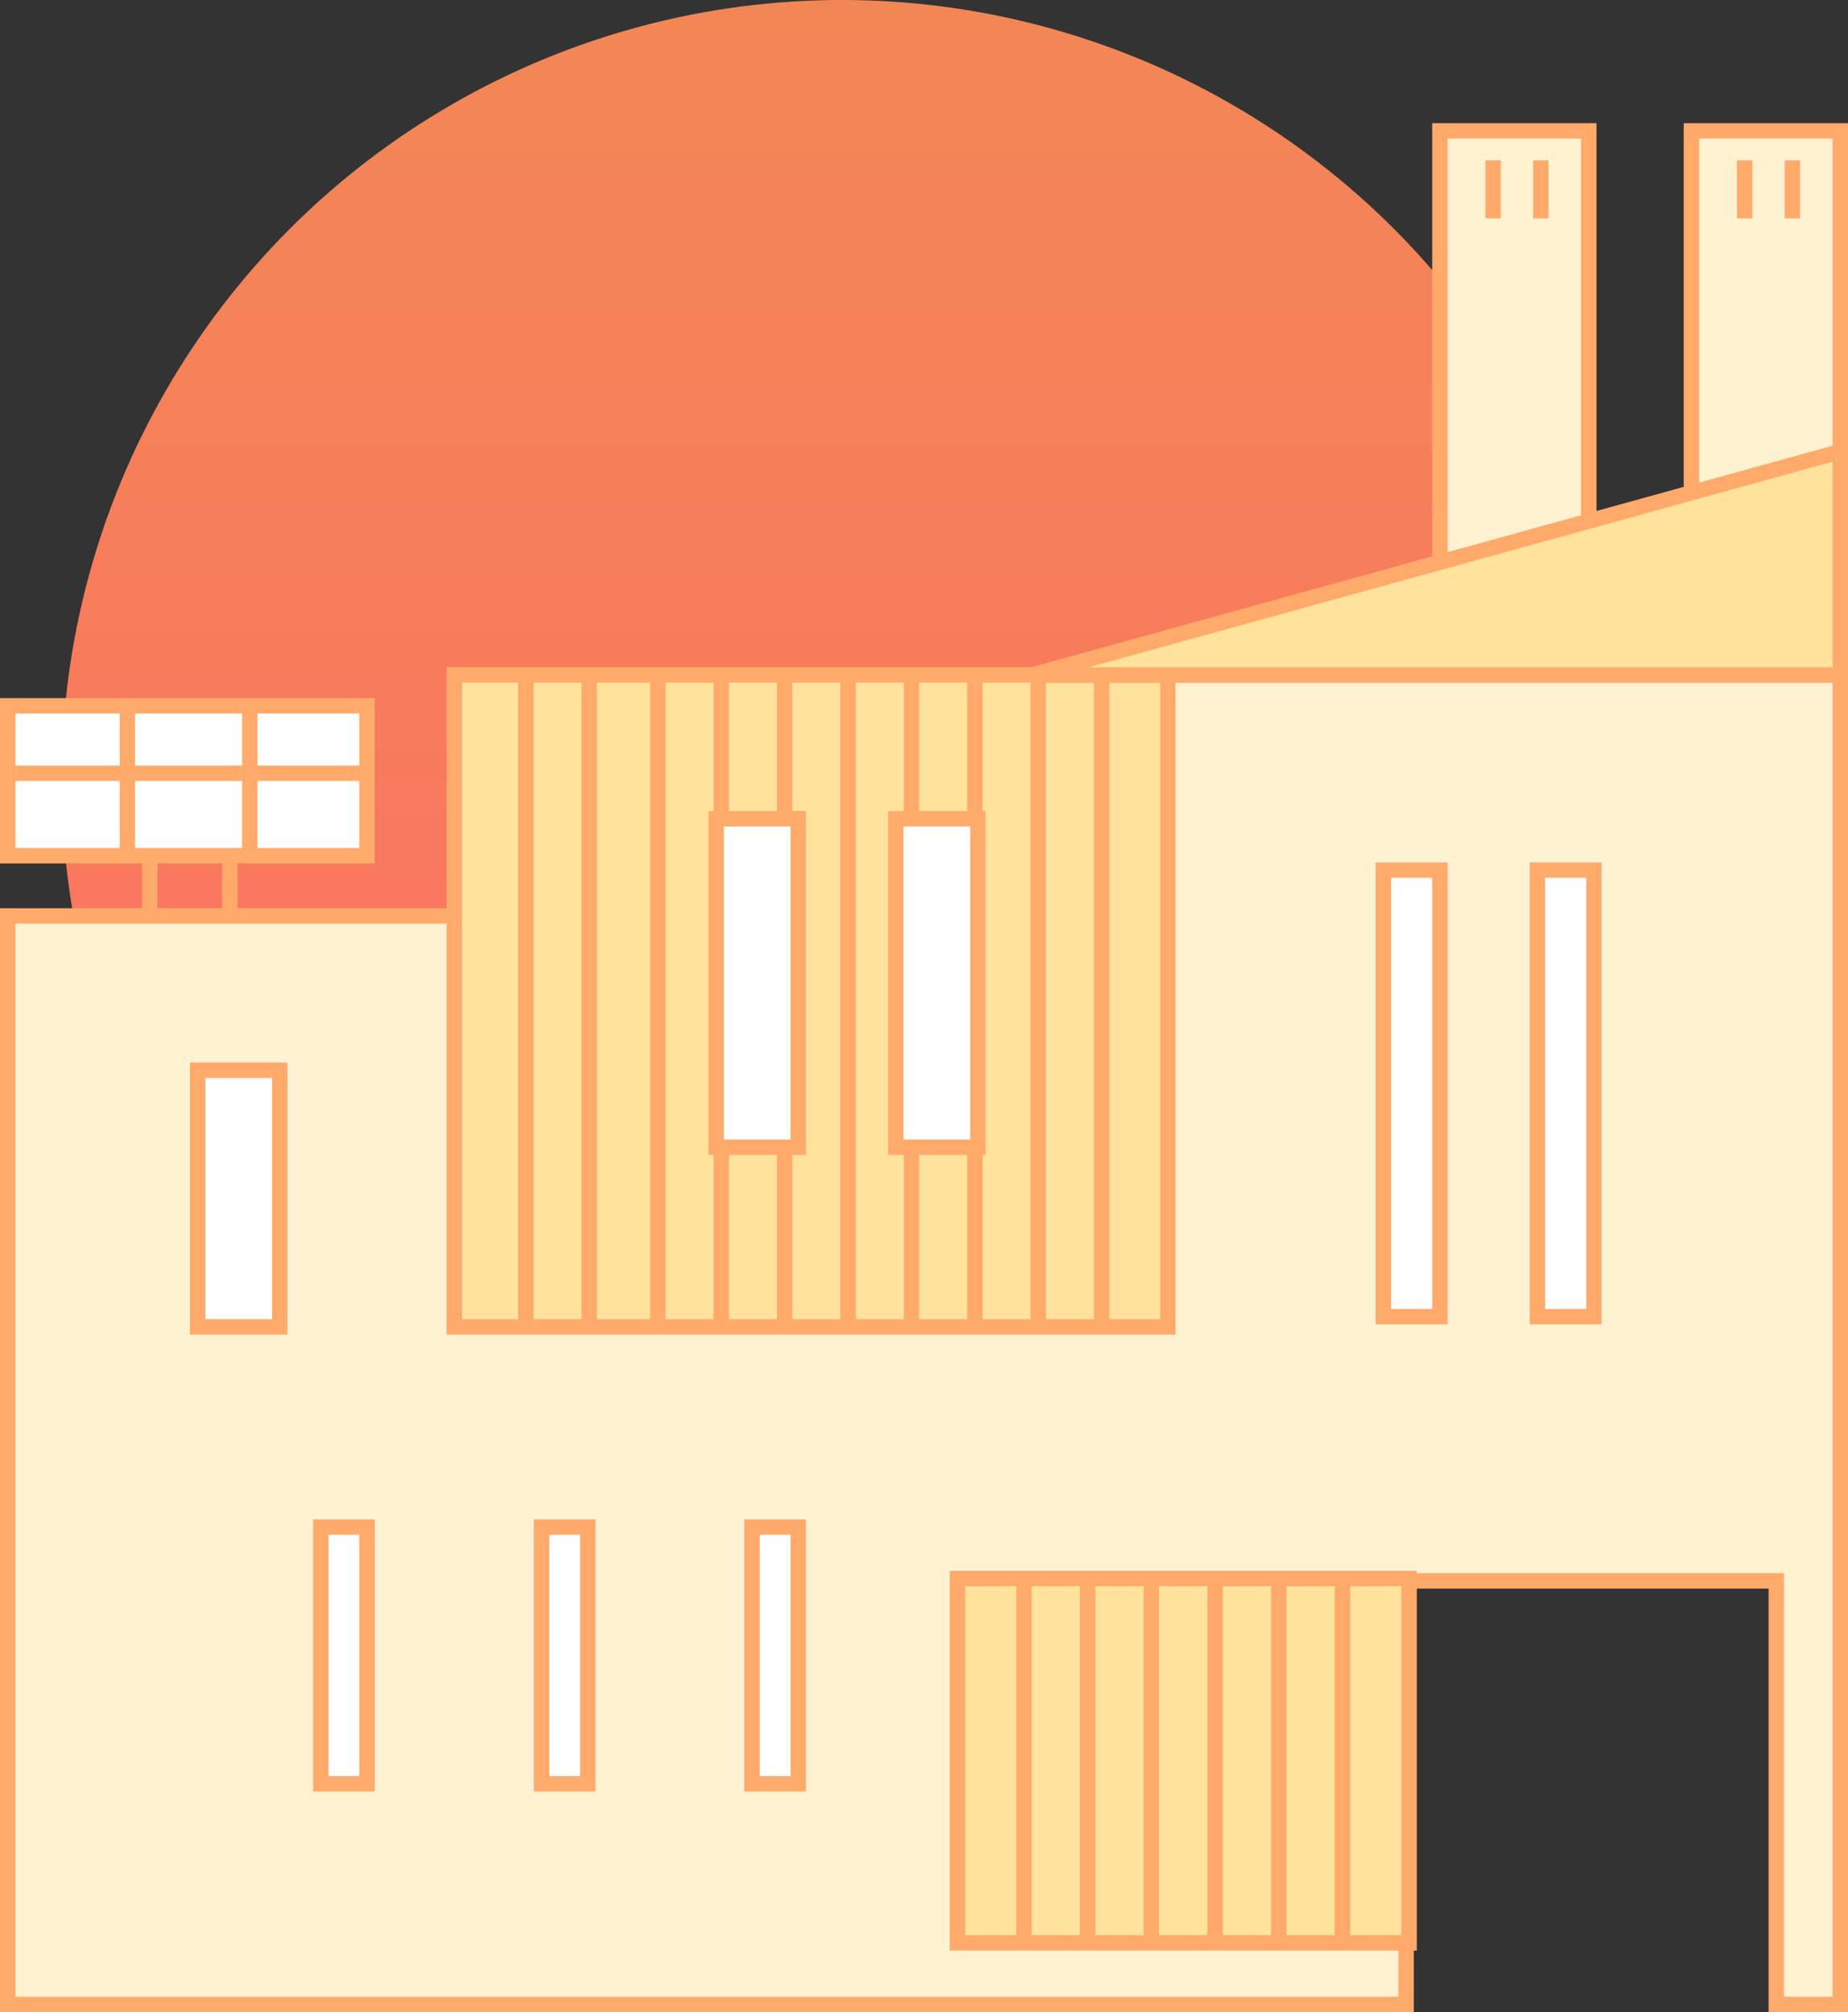
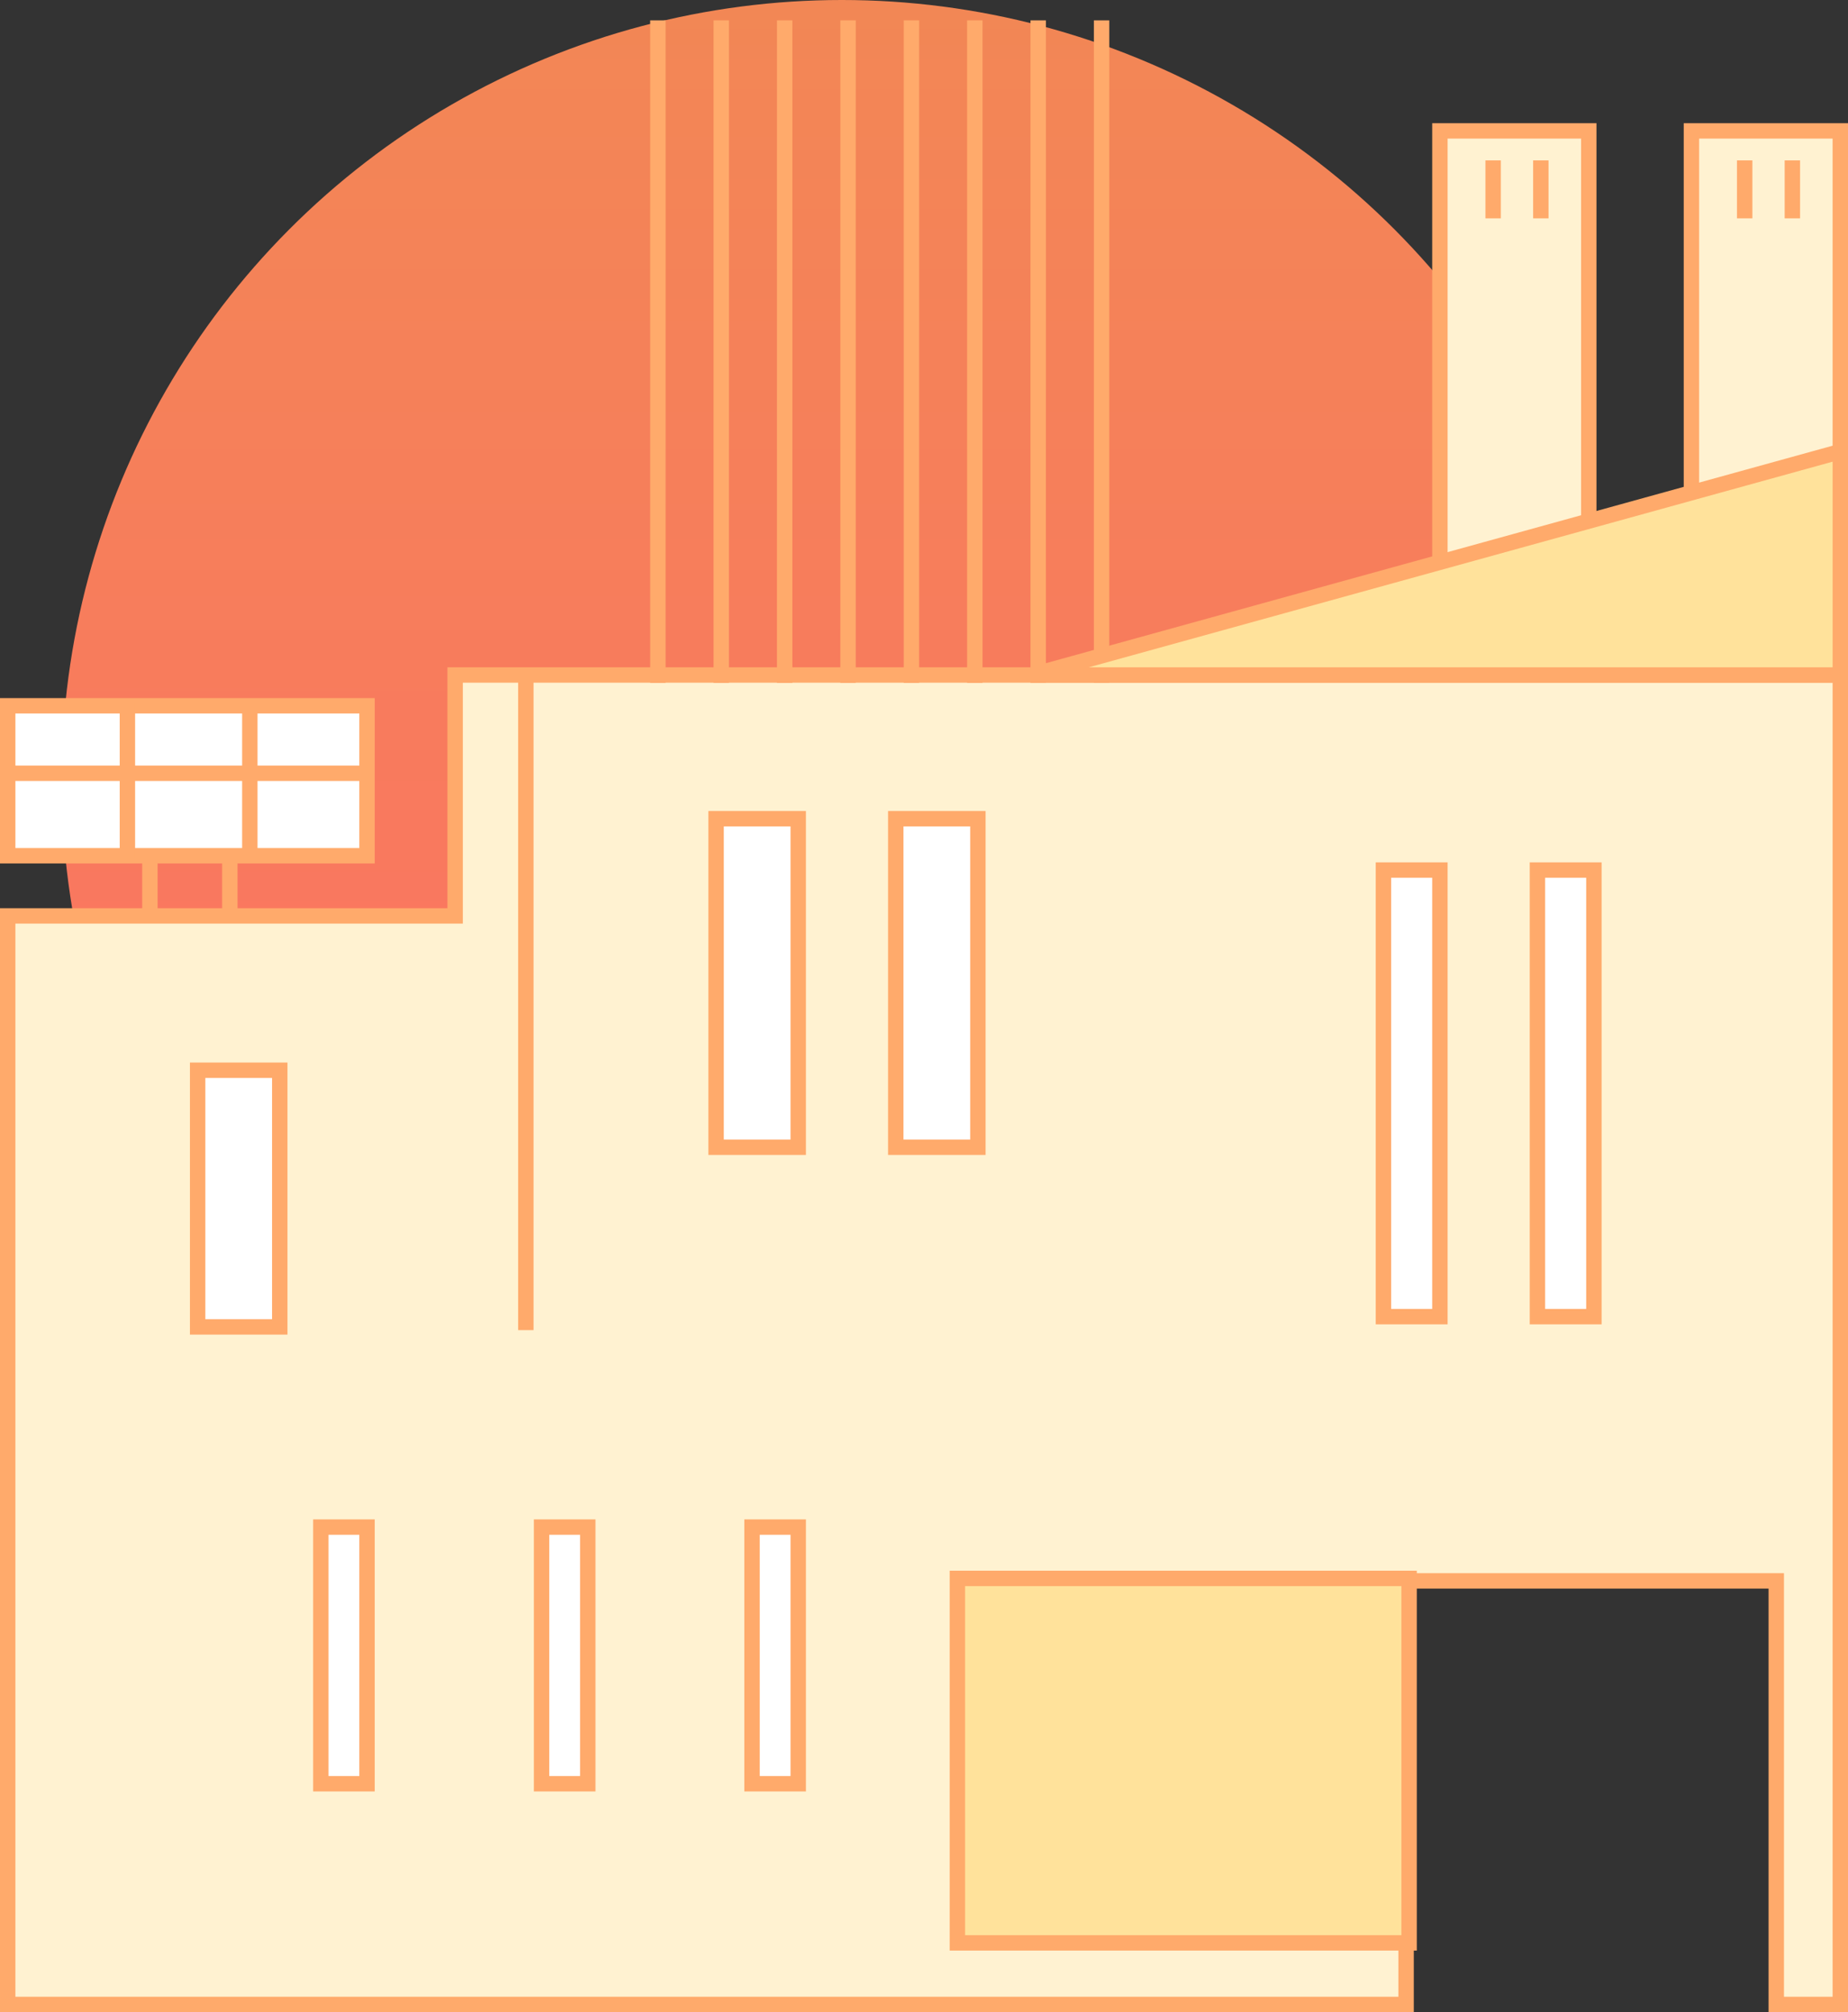
<svg xmlns="http://www.w3.org/2000/svg" width="360" height="392" viewBox="0 0 360 392">
  <rect x="0" y="0" width="360" height="392" fill="#333333" stroke="none" />
  <defs>
    <linearGradient id="a" x1="50%" x2="50%" y1="0%" y2="100%">
      <stop offset="0%" stop-color="#F28755" />
      <stop offset="100%" stop-color="#FF6D66" />
    </linearGradient>
  </defs>
  <g fill="none" fill-rule="evenodd">
    <circle cx="164" cy="152" r="152" fill="url(#a)" />
    <g stroke="#FFAA6B" stroke-width="3">
      <path fill="#FFF2D1" d="M88.663 131.5v46.933H1.5V390.5h272.415v-82.52h72.112v82.52H358.5v-259H88.663z" />
-       <path fill="#FFE29B" d="M88.5 131.5h139v127h-139z" />
-       <path stroke-linecap="square" d="M102.435 131.548v126.08m12.348-126.08v126.08m13.376-126.08v126.08m12.348-126.08v126.08m12.348-126.08v126.08m12.348-126.08v126.08m12.348-126.08v126.08m12.348-126.08v126.08m12.347-126.08v126.08m12.348-126.08v126.08" />
+       <path stroke-linecap="square" d="M102.435 131.548v126.08m12.348-126.08m13.376-126.08v126.08m12.348-126.08v126.08m12.348-126.08v126.08m12.348-126.08v126.08m12.348-126.08v126.08m12.348-126.08v126.08m12.347-126.08v126.08m12.348-126.08v126.08" />
      <path fill="#FFF" d="M38.5 208.5h16v50h-16zM62.5 297.5h9v50h-9zM105.5 297.5h9v50h-9zM146.5 297.5h9v50h-9zM269.5 169.5h11v87h-11zM299.5 169.5h11v87h-11zM174.5 159.5h16v64h-16zM139.5 159.5h16v64h-16z" />
      <path fill="#FFF2D1" d="M280.5 25.5h29v104h-29z" />
      <path stroke-linecap="square" d="M300.161 32.745v8.295m-9.29-8.295v8.295" />
      <path fill="#FFF2D1" d="M329.5 25.5h29v104h-29z" />
      <path stroke-linecap="square" d="M349.161 32.745v8.295m-9.29-8.295v8.295" />
      <path fill="#FFE29B" d="M358.5 87.971L201.055 131.5H358.5V87.971z" />
      <g>
        <path fill="#FFF" d="M1.5 137.5v29.214h70V137.5h-70z" />
        <path stroke-linecap="square" d="M24.82 138.423v27.35m23.847-27.337v27.338M29.2 169.545v7.135m15.573-7.135v7.135M1.947 150.643h69.106" />
      </g>
      <g>
        <path fill="#FFE29B" d="M186.5 307.5h88v71h-88z" />
-         <path stroke-linecap="square" d="M199.477 308.331v67.393m12.41-67.393v67.393m12.408-67.393v67.393m12.41-67.393v67.393m12.409-67.393v67.393m12.409-67.393v67.393" />
      </g>
    </g>
  </g>
</svg>